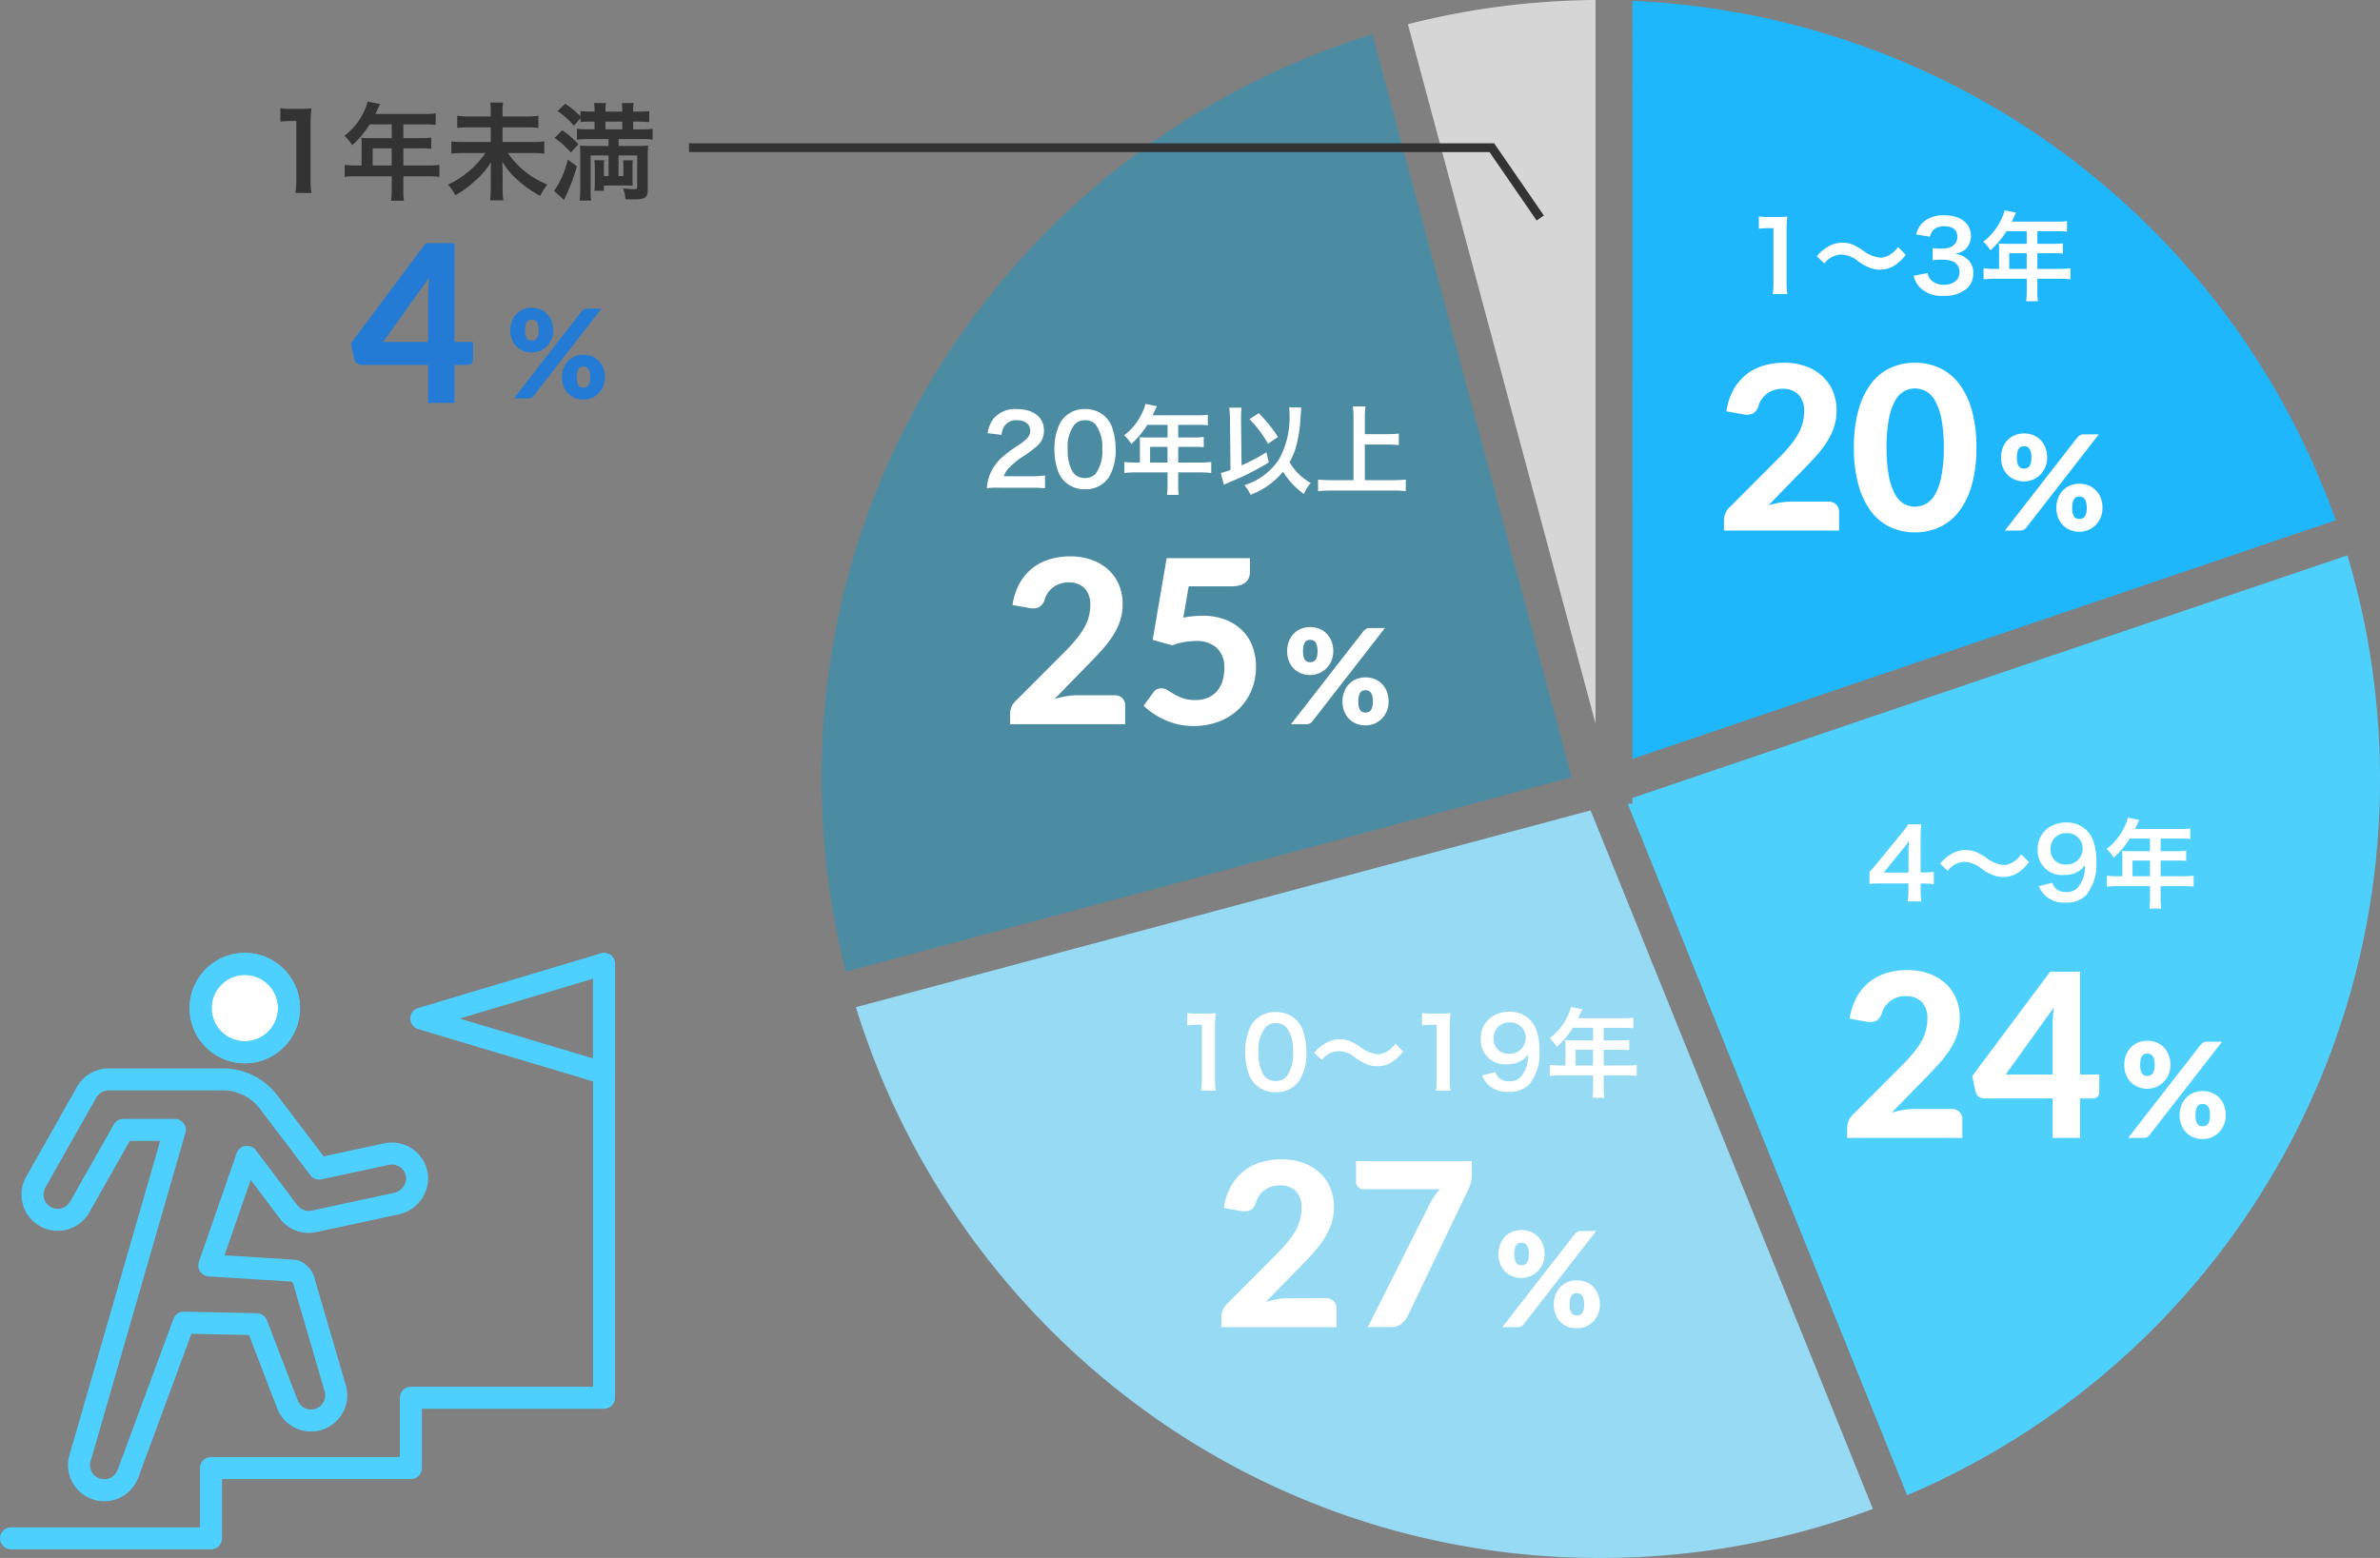
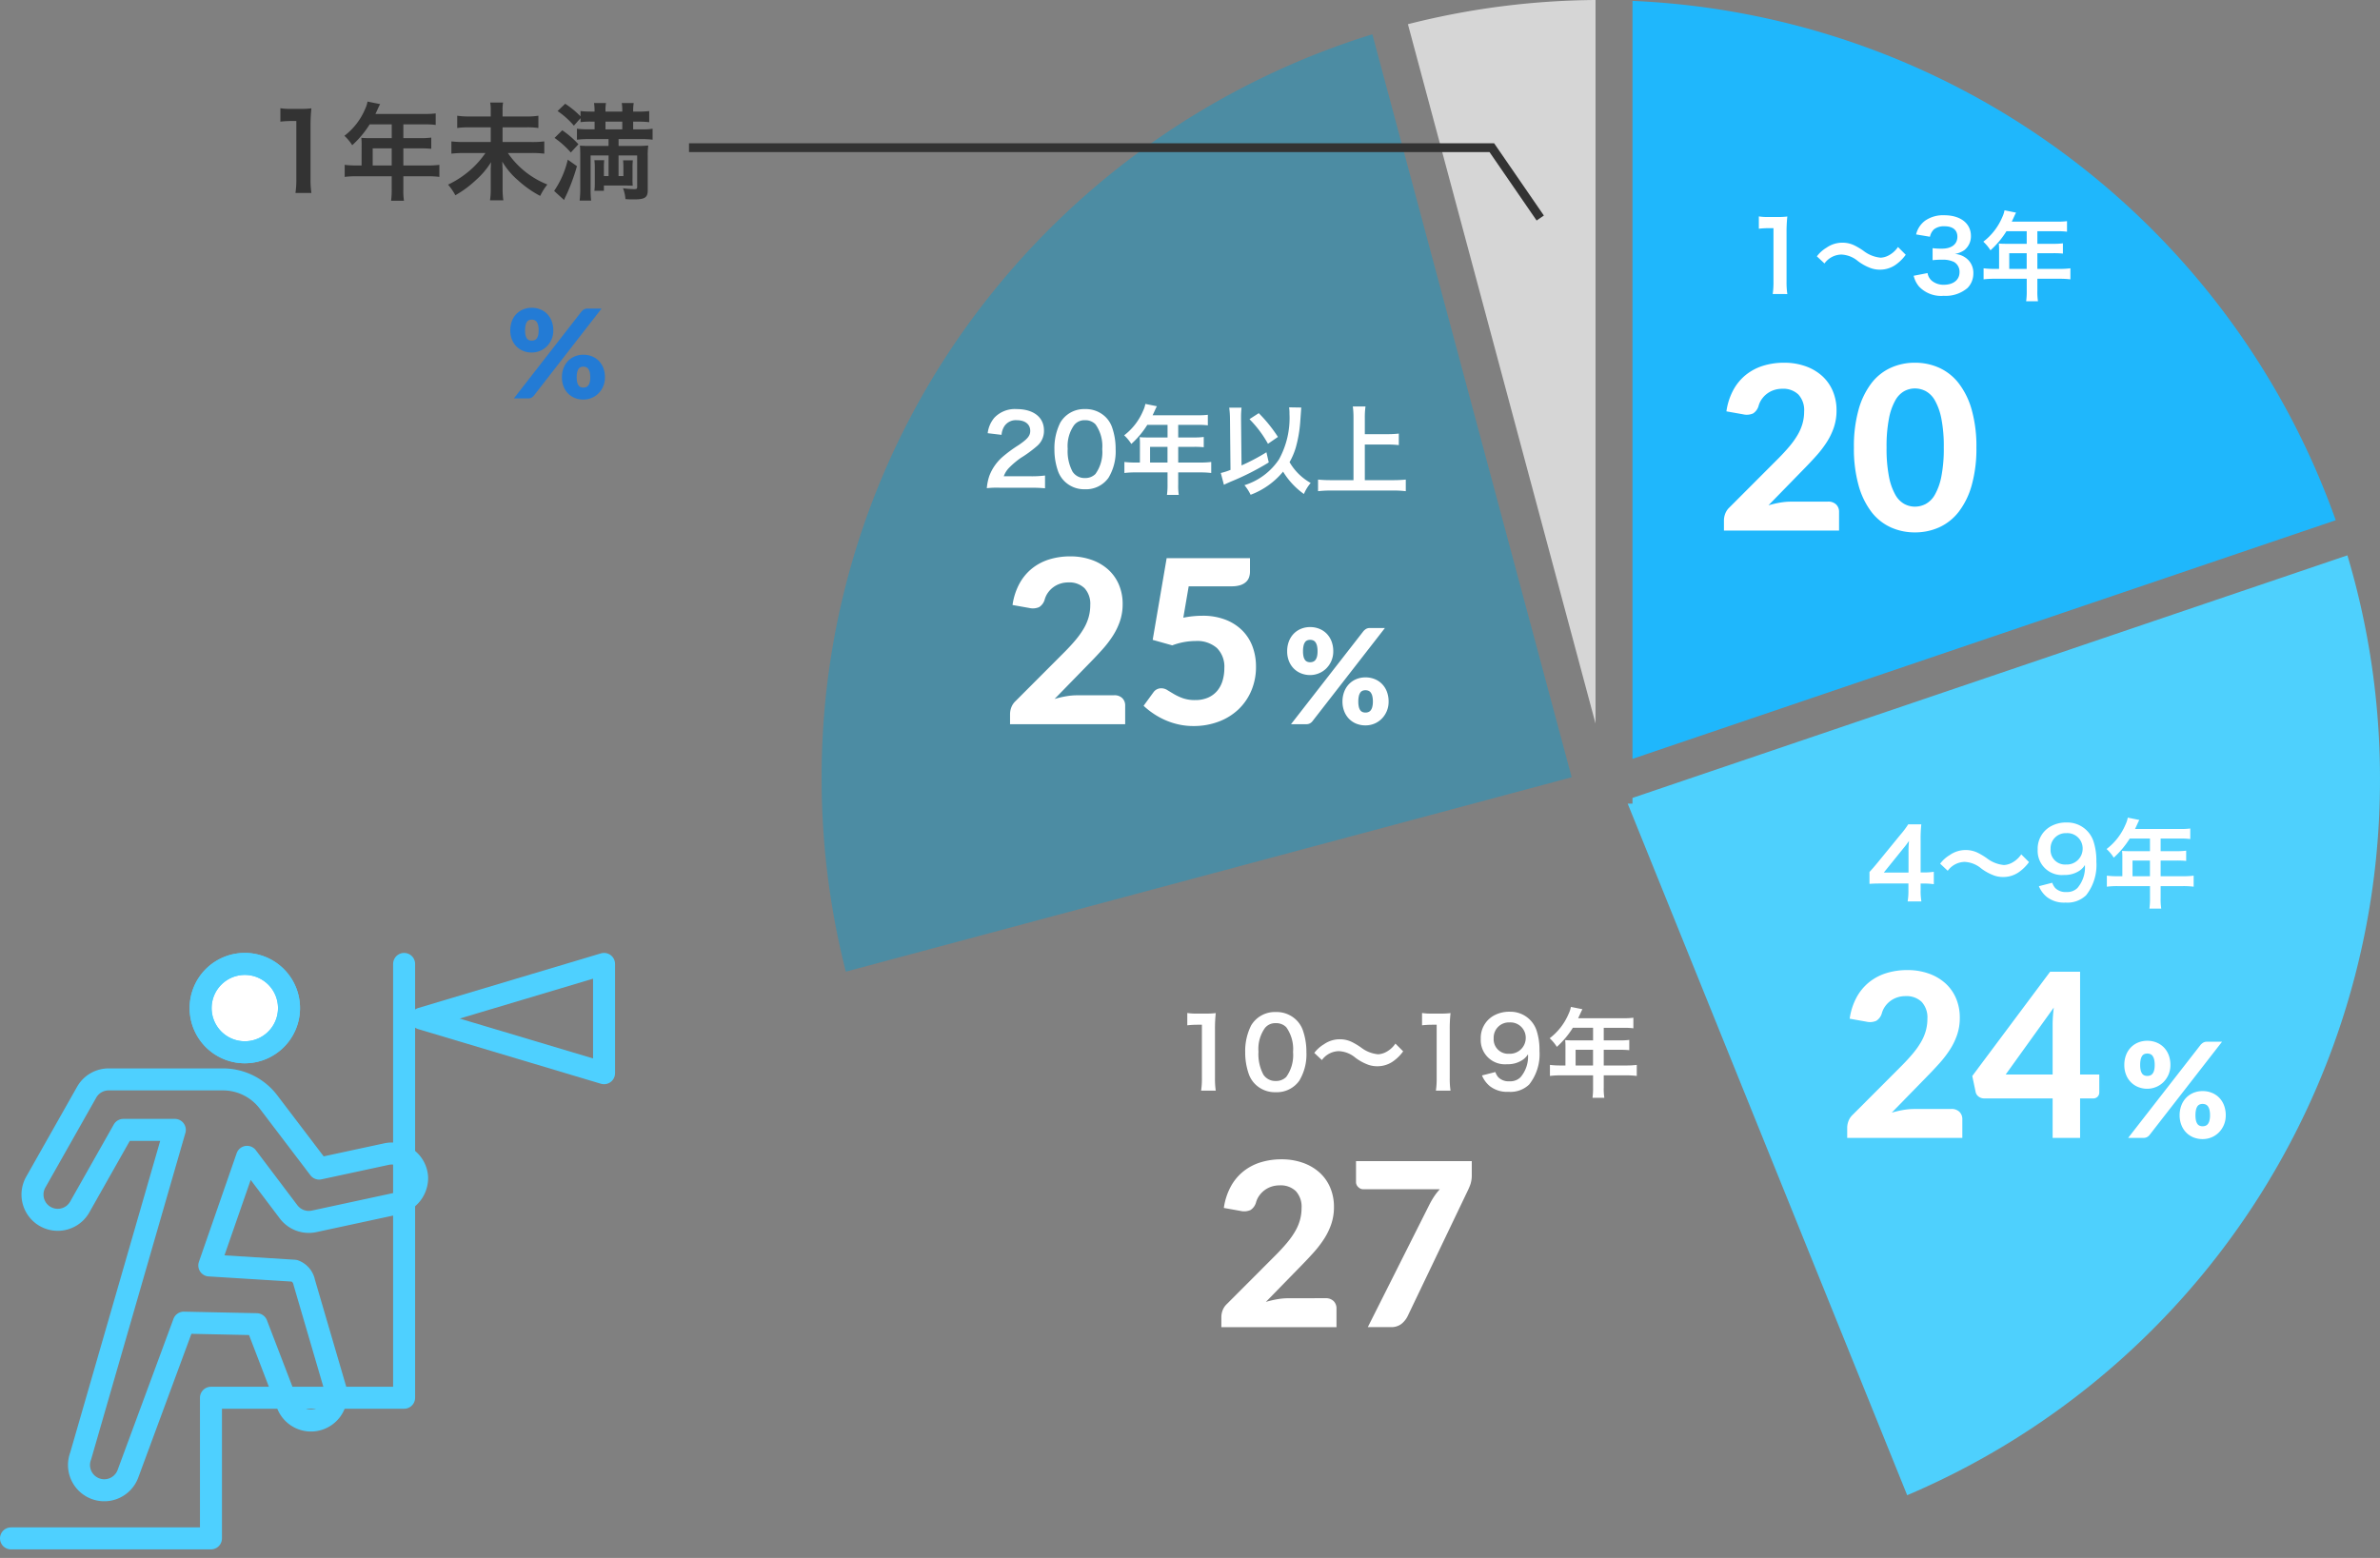
<svg xmlns="http://www.w3.org/2000/svg" width="270.317" height="176.995" viewBox="0 0 270.317 176.995">
  <rect x="0" y="0" width="270.317" height="176.995" fill="#808080" stroke="none" />
  <g id="Group_39121" data-name="Group 39121" transform="translate(-52.432 -1598.448)">
    <g id="Group_39120" data-name="Group 39120">
      <g id="Group_39119" data-name="Group 39119">
        <g id="Group_39118" data-name="Group 39118">
          <g id="Group_39117" data-name="Group 39117">
            <g id="Group_39116" data-name="Group 39116">
              <g id="Group_39115" data-name="Group 39115">
                <g id="Group_39114" data-name="Group 39114">
                  <g id="Group_39113" data-name="Group 39113">
                    <g id="Group_38715" data-name="Group 38715" transform="translate(-564.002 1557.135)">
                      <g id="Group_38714" data-name="Group 38714" transform="translate(617.684 150.823)">
-                         <path id="Path_115840" data-name="Path 115840" d="M617.683,216.088h22.71V208.1H663.1v-7.989h21.938V150.823" transform="translate(-617.683 -150.823)" fill="none" stroke="#4ed0ff" stroke-linecap="round" stroke-linejoin="round" stroke-width="2.5" />
+                         <path id="Path_115840" data-name="Path 115840" d="M617.683,216.088h22.71V208.1v-7.989h21.938V150.823" transform="translate(-617.683 -150.823)" fill="none" stroke="#4ed0ff" stroke-linecap="round" stroke-linejoin="round" stroke-width="2.5" />
                        <g id="Group_38713" data-name="Group 38713" transform="translate(2.428)">
                          <g id="Group_38712" data-name="Group 38712" transform="translate(11.237)">
                            <g id="Group_38709" data-name="Group 38709" transform="translate(7.872)">
                              <g id="Group_38708" data-name="Group 38708">
                                <path id="Path_115841" data-name="Path 115841" d="M649.785,155.842a5.019,5.019,0,1,1-5.019-5.019A5.019,5.019,0,0,1,649.785,155.842Z" transform="translate(-639.747 -150.823)" fill="#fff" stroke="#4ed0ff" stroke-linecap="round" stroke-linejoin="round" stroke-width="2.5" />
                              </g>
                            </g>
                            <g id="Group_38711" data-name="Group 38711">
                              <g id="Group_38710" data-name="Group 38710" transform="translate(7.872)">
                                <path id="Path_115842" data-name="Path 115842" d="M649.785,155.842a5.019,5.019,0,1,1-5.019-5.019A5.019,5.019,0,0,1,649.785,155.842Z" transform="translate(-639.747 -150.823)" fill="none" stroke="#4ed0ff" stroke-linecap="round" stroke-linejoin="round" stroke-width="2.5" />
                              </g>
                              <path id="Path_115843" data-name="Path 115843" d="M631.683,200.656" transform="translate(-631.683 -152.013)" fill="none" stroke="#4ed0ff" stroke-linecap="round" stroke-linejoin="round" stroke-width="2.5" />
                            </g>
                          </g>
                          <path id="Path_115844" data-name="Path 115844" d="M637.369,191.9l-6.352,17.188a2.868,2.868,0,1,1-5.365-2.031L636.348,170h-5.843l-4.968,8.781a2.868,2.868,0,0,1-4.993-2.823l5.791-10.238a2.869,2.869,0,0,1,2.5-1.456h12.983a6.5,6.5,0,0,1,5.171,2.564l5.754,7.569,7.657-1.649a2.875,2.875,0,0,1,3.469,2.664,2.985,2.985,0,0,1-2.424,2.979l-9.279,2a2.876,2.876,0,0,1-2.887-1.068l-4.726-6.261L640.266,185.4l9.663.6a1.754,1.754,0,0,1,1.12,1.323l3.493,11.937a2.869,2.869,0,0,1-5.418,1.886l-3.48-9.071Z" transform="translate(-620.171 -151.144)" fill="none" stroke="#4ed0ff" stroke-linecap="round" stroke-linejoin="round" stroke-width="2.5" />
                        </g>
                        <path id="Path_115845" data-name="Path 115845" d="M652.939,186.531" transform="translate(-618.525 -151.675)" fill="none" stroke="#4ed0ff" stroke-linecap="round" stroke-linejoin="round" stroke-width="2.5" />
                      </g>
                      <path id="Path_115846" data-name="Path 115846" d="M665.424,157.031l20.757-6.208v12.416Z" transform="translate(-1.14 0)" fill="none" stroke="#4ed0ff" stroke-linecap="round" stroke-linejoin="round" stroke-width="2.5" />
                    </g>
                    <g id="Group_39029" data-name="Group 39029" transform="translate(418.709 933.945)">
                      <path id="Path_116009" data-name="Path 116009" d="M-209.488,667.252a88.765,88.765,0,0,1,21.311-2.749V746.71Z" transform="translate(3.119 0)" fill="#d6d6d6" />
                      <path id="Path_116010" data-name="Path 116010" d="M-185.175,664.6A88.818,88.818,0,0,1-105.3,723.6l-79.876,27.113Z" transform="translate(4.313 0.005)" fill="#1fb7fc" />
-                       <path id="Path_116011" data-name="Path 116011" d="M-184.64,837.186a87.642,87.642,0,0,1-53.51-18.018,89.223,89.223,0,0,1-31.1-44.551l83.448-22.358,32.063,79.357A88.078,88.078,0,0,1-184.64,837.186Z" transform="translate(0.182 4.312)" fill="#96daf4" />
                      <path id="Path_116012" data-name="Path 116012" d="M-270.21,774.709a88.727,88.727,0,0,1-2.746-21.892,87.651,87.651,0,0,1,18.011-53.5,89.247,89.247,0,0,1,44.538-31.1l22.637,84.408Z" transform="translate(0 0.182)" fill="#4c8ca3" />
                      <path id="Path_116013" data-name="Path 116013" d="M-185.693,752.852h.543V752.2l81.2-27.561a88.524,88.524,0,0,1,3.7,25.4,88.259,88.259,0,0,1-53.7,81.379Z" transform="translate(4.288 2.955)" fill="#4ed0fd" />
                    </g>
                    <path id="Path_116177" data-name="Path 116177" d="M-13.9.132a9.221,9.221,0,0,1-.088-1.43V-6.864A16.575,16.575,0,0,1-13.9-8.679a8,8,0,0,1-1.122.055h-1.012a6.113,6.113,0,0,1-1.1-.066v1.4a9.783,9.783,0,0,1,1.133-.066h.528V-1.3a9.13,9.13,0,0,1-.088,1.43ZM-9.68-3.344A2.425,2.425,0,0,1-7.766-4.356a3.139,3.139,0,0,1,1.892.748,5.622,5.622,0,0,0,1.507.814A3.129,3.129,0,0,0-3.4-2.64a3.089,3.089,0,0,0,1.9-.627A4.8,4.8,0,0,0-.451-4.334l-.88-.88a2.948,2.948,0,0,1-1.144,1A2.174,2.174,0,0,1-3.289-4a3.73,3.73,0,0,1-1.947-.77,7.9,7.9,0,0,0-1-.605,3.087,3.087,0,0,0-1.419-.33,3.135,3.135,0,0,0-1.8.572,3.783,3.783,0,0,0-1.089.979ZM.451-1.947A2.905,2.905,0,0,0,1.067-.715,3.436,3.436,0,0,0,3.861.33,3.8,3.8,0,0,0,6.567-.561a2.329,2.329,0,0,0,.66-1.606A2.113,2.113,0,0,0,6.7-3.685a2.314,2.314,0,0,0-1.573-.737,2.715,2.715,0,0,0,1.067-.429,2.006,2.006,0,0,0,.759-1.617c0-1.43-1.188-2.354-3.025-2.354a3.572,3.572,0,0,0-2.156.6A2.733,2.733,0,0,0,.726-6.644L2.3-6.38a1.616,1.616,0,0,1,.462-.847,1.834,1.834,0,0,1,1.2-.341c.935,0,1.452.429,1.452,1.188,0,.847-.649,1.353-1.749,1.353A7.541,7.541,0,0,1,2.6-5.082v1.364a9.393,9.393,0,0,1,1.177-.055,2.85,2.85,0,0,1,1.265.264,1.282,1.282,0,0,1,.616,1.155c0,.869-.693,1.43-1.782,1.43a2.077,2.077,0,0,1-1.331-.429,1.429,1.429,0,0,1-.517-.9Zm9.7-.781H9.592a9.219,9.219,0,0,1-1.2-.066V-1.54a9.46,9.46,0,0,1,1.2-.066h3.7V-.253a8.017,8.017,0,0,1-.066,1.2h1.342A6.624,6.624,0,0,1,14.5-.231V-1.606H17.05a9.338,9.338,0,0,1,1.2.066V-2.794a8.985,8.985,0,0,1-1.2.066H14.5V-4.51h1.8a10.352,10.352,0,0,1,1.1.044V-5.632a8.075,8.075,0,0,1-1.133.055H14.5v-1.43h2.244a8.1,8.1,0,0,1,1.122.055v-1.2a7.811,7.811,0,0,1-1.122.055H11.594c.2-.429.308-.66.319-.693.077-.165.1-.2.165-.33l-1.309-.264a3.177,3.177,0,0,1-.264.8A6.828,6.828,0,0,1,8.36-5.819a4.815,4.815,0,0,1,.814.979,10.143,10.143,0,0,0,1.815-2.167h2.3v1.43h-2.4c-.3,0-.539-.011-.77-.033a6.04,6.04,0,0,1,.033.638Zm1.155,0V-4.51h1.98v1.782Z" transform="translate(269.334 1631.724)" fill="#fff" />
                    <path id="Path_116178" data-name="Path 116178" d="M-11.264-3.234a7.242,7.242,0,0,1-1.111.077h-.385V-6.765a15.483,15.483,0,0,1,.077-1.859h-1.485a10.469,10.469,0,0,1-.913,1.21l-2.607,3.19c-.385.462-.506.605-.88,1.012v1.353c.374-.033.726-.044,1.375-.044h3.047v.759A7.016,7.016,0,0,1-14.234.132h1.562a6.835,6.835,0,0,1-.088-1.254V-1.9h.4a8.49,8.49,0,0,1,1.1.077Zm-2.871.088H-16.94l2.112-2.618c.4-.484.528-.66.748-.979a12.448,12.448,0,0,0-.055,1.32Zm4.455-.2A2.425,2.425,0,0,1-7.766-4.356a3.139,3.139,0,0,1,1.892.748,5.622,5.622,0,0,0,1.507.814A3.129,3.129,0,0,0-3.4-2.64a3.089,3.089,0,0,0,1.9-.627A4.8,4.8,0,0,0-.451-4.334l-.88-.88a2.948,2.948,0,0,1-1.144,1A2.174,2.174,0,0,1-3.289-4a3.73,3.73,0,0,1-1.947-.77,7.9,7.9,0,0,0-1-.605,3.087,3.087,0,0,0-1.419-.33,3.135,3.135,0,0,0-1.8.572,3.783,3.783,0,0,0-1.089.979ZM.671-1.595a3.115,3.115,0,0,0,.9,1.221A3.178,3.178,0,0,0,3.7.264,3.047,3.047,0,0,0,6.039-.572,5.546,5.546,0,0,0,7.2-4.389a7.047,7.047,0,0,0-.319-2.277A3.119,3.119,0,0,0,3.861-8.833a3.6,3.6,0,0,0-1.925.484,2.9,2.9,0,0,0-1.4,2.585A2.747,2.747,0,0,0,3.531-2.871a2.99,2.99,0,0,0,1.782-.506A2.148,2.148,0,0,0,5.9-4a3.614,3.614,0,0,1-.858,2.618A1.662,1.662,0,0,1,3.8-.935,1.657,1.657,0,0,1,2.53-1.386a1.826,1.826,0,0,1-.341-.6Zm3.08-2.464A1.643,1.643,0,0,1,2-5.819,1.724,1.724,0,0,1,3.8-7.623,1.737,1.737,0,0,1,5.643-5.852,1.8,1.8,0,0,1,3.751-4.059Zm6.4,1.331H9.592a9.219,9.219,0,0,1-1.2-.066V-1.54a9.46,9.46,0,0,1,1.2-.066h3.7V-.253a8.017,8.017,0,0,1-.066,1.2h1.342A6.624,6.624,0,0,1,14.5-.231V-1.606H17.05a9.338,9.338,0,0,1,1.2.066V-2.794a8.985,8.985,0,0,1-1.2.066H14.5V-4.51h1.8a10.352,10.352,0,0,1,1.1.044V-5.632a8.075,8.075,0,0,1-1.133.055H14.5v-1.43h2.244a8.1,8.1,0,0,1,1.122.055v-1.2a7.811,7.811,0,0,1-1.122.055H11.594c.2-.429.308-.66.319-.693.077-.165.1-.2.165-.33l-1.309-.264a3.177,3.177,0,0,1-.264.8A6.828,6.828,0,0,1,8.36-5.819a4.815,4.815,0,0,1,.814.979,10.143,10.143,0,0,0,1.815-2.167h2.3v1.43h-2.4c-.3,0-.539-.011-.77-.033a6.04,6.04,0,0,1,.033.638Zm1.155,0V-4.51h1.98v1.782Z" transform="translate(283.334 1700.724)" fill="#fff" />
                    <path id="Path_116179" data-name="Path 116179" d="M-21.736.132a9.221,9.221,0,0,1-.088-1.43V-6.864a16.575,16.575,0,0,1,.088-1.815,8,8,0,0,1-1.122.055H-23.87a6.113,6.113,0,0,1-1.1-.066v1.4a9.783,9.783,0,0,1,1.133-.066h.528V-1.3A9.13,9.13,0,0,1-23.4.132Zm6.809.176a3.122,3.122,0,0,0,2.673-1.3,5.777,5.777,0,0,0,.814-3.256A7.4,7.4,0,0,0-11.869-6.8,3.082,3.082,0,0,0-12.6-7.909,3.2,3.2,0,0,0-14.916-8.8a3.128,3.128,0,0,0-2.805,1.529,6.477,6.477,0,0,0-.671,3.047,7.362,7.362,0,0,0,.429,2.53,3.082,3.082,0,0,0,.726,1.111A3.169,3.169,0,0,0-14.927.308Zm.011-1.276a1.612,1.612,0,0,1-1.408-.715A4.948,4.948,0,0,1-16.885-4.3a4.1,4.1,0,0,1,.726-2.673,1.479,1.479,0,0,1,1.232-.561,1.59,1.59,0,0,1,1.2.462,4.266,4.266,0,0,1,.77,2.816,4.239,4.239,0,0,1-.77,2.827A1.6,1.6,0,0,1-14.916-.968ZM-9.68-3.344A2.425,2.425,0,0,1-7.766-4.356a3.139,3.139,0,0,1,1.892.748,5.622,5.622,0,0,0,1.507.814A3.129,3.129,0,0,0-3.4-2.64a3.089,3.089,0,0,0,1.9-.627A4.8,4.8,0,0,0-.451-4.334l-.88-.88a2.948,2.948,0,0,1-1.144,1A2.174,2.174,0,0,1-3.289-4a3.73,3.73,0,0,1-1.947-.77,7.9,7.9,0,0,0-1-.605,3.087,3.087,0,0,0-1.419-.33,3.135,3.135,0,0,0-1.8.572,3.783,3.783,0,0,0-1.089.979ZM4.928.132A9.221,9.221,0,0,1,4.84-1.3V-6.864a16.575,16.575,0,0,1,.088-1.815,8,8,0,0,1-1.122.055H2.794a6.113,6.113,0,0,1-1.1-.066v1.4a9.783,9.783,0,0,1,1.133-.066h.528V-1.3A9.13,9.13,0,0,1,3.267.132ZM8.5-1.595A3.115,3.115,0,0,0,9.4-.374a3.178,3.178,0,0,0,2.123.638,3.047,3.047,0,0,0,2.343-.836,5.546,5.546,0,0,0,1.166-3.817,7.047,7.047,0,0,0-.319-2.277,3.119,3.119,0,0,0-3.025-2.167,3.6,3.6,0,0,0-1.925.484,2.9,2.9,0,0,0-1.4,2.585,2.747,2.747,0,0,0,2.992,2.893,2.99,2.99,0,0,0,1.782-.506A2.148,2.148,0,0,0,13.728-4a3.614,3.614,0,0,1-.858,2.618,1.662,1.662,0,0,1-1.243.451,1.657,1.657,0,0,1-1.265-.451,1.826,1.826,0,0,1-.341-.6Zm3.08-2.464a1.643,1.643,0,0,1-1.749-1.76,1.724,1.724,0,0,1,1.793-1.8,1.737,1.737,0,0,1,1.848,1.771A1.8,1.8,0,0,1,11.583-4.059Zm6.4,1.331h-.561a9.219,9.219,0,0,1-1.2-.066V-1.54a9.46,9.46,0,0,1,1.2-.066h3.7V-.253a8.017,8.017,0,0,1-.066,1.2H22.4A6.624,6.624,0,0,1,22.33-.231V-1.606h2.552a9.338,9.338,0,0,1,1.2.066V-2.794a8.985,8.985,0,0,1-1.2.066H22.33V-4.51h1.8a10.352,10.352,0,0,1,1.1.044V-5.632a8.075,8.075,0,0,1-1.133.055H22.33v-1.43h2.244a8.1,8.1,0,0,1,1.122.055v-1.2a7.811,7.811,0,0,1-1.122.055H19.426c.2-.429.308-.66.319-.693.077-.165.1-.2.165-.33L18.6-9.383a3.177,3.177,0,0,1-.264.8,6.828,6.828,0,0,1-2.145,2.761,4.815,4.815,0,0,1,.814.979,10.143,10.143,0,0,0,1.815-2.167h2.3v1.43h-2.4c-.3,0-.539-.011-.77-.033a6.04,6.04,0,0,1,.033.638Zm1.155,0V-4.51h1.98v1.782Z" transform="translate(212.252 1722.224)" fill="#fff" />
                    <path id="Path_116176" data-name="Path 116176" d="M-18.788.132c.7,0,1.144.022,1.661.066V-1.254a11.558,11.558,0,0,1-1.606.088h-3.08a2.652,2.652,0,0,1,.627-.99,9.623,9.623,0,0,1,1.309-1.1,13.771,13.771,0,0,0,1.848-1.353,2.233,2.233,0,0,0,.781-1.76c0-1.507-1.188-2.431-3.113-2.431a3.2,3.2,0,0,0-2.519.979,3.3,3.3,0,0,0-.759,1.76l1.573.187a2.091,2.091,0,0,1,.341-1.012,1.554,1.554,0,0,1,1.4-.649c.935,0,1.518.462,1.518,1.21,0,.561-.308.924-1.32,1.617a15.148,15.148,0,0,0-1.815,1.331,5.429,5.429,0,0,0-1.507,2.156A5.621,5.621,0,0,0-23.738.187,10.138,10.138,0,0,1-22.319.132ZM-12.6.308A3.122,3.122,0,0,0-9.922-.99a5.777,5.777,0,0,0,.814-3.256A7.4,7.4,0,0,0-9.537-6.8a3.082,3.082,0,0,0-.726-1.111A3.2,3.2,0,0,0-12.584-8.8a3.128,3.128,0,0,0-2.805,1.529,6.477,6.477,0,0,0-.671,3.047,7.362,7.362,0,0,0,.429,2.53A3.082,3.082,0,0,0-14.9-.583,3.169,3.169,0,0,0-12.6.308Zm.011-1.276a1.612,1.612,0,0,1-1.408-.715A4.948,4.948,0,0,1-14.553-4.3a4.1,4.1,0,0,1,.726-2.673A1.479,1.479,0,0,1-12.6-7.535a1.59,1.59,0,0,1,1.2.462,4.266,4.266,0,0,1,.77,2.816A4.239,4.239,0,0,1-11.4-1.43,1.6,1.6,0,0,1-12.584-.968Zm6.237-1.76h-.561a9.219,9.219,0,0,1-1.2-.066V-1.54a9.46,9.46,0,0,1,1.2-.066h3.7V-.253a8.017,8.017,0,0,1-.066,1.2h1.342A6.624,6.624,0,0,1-2-.231V-1.606H.55a9.338,9.338,0,0,1,1.2.066V-2.794a8.985,8.985,0,0,1-1.2.066H-2V-4.51H-.2a10.352,10.352,0,0,1,1.1.044V-5.632a8.075,8.075,0,0,1-1.133.055H-2v-1.43H.242a8.1,8.1,0,0,1,1.122.055v-1.2A7.811,7.811,0,0,1,.242-8.1H-4.906c.2-.429.308-.66.319-.693.077-.165.1-.2.165-.33l-1.309-.264A3.177,3.177,0,0,1-6-8.58,6.828,6.828,0,0,1-8.14-5.819a4.815,4.815,0,0,1,.814.979A10.143,10.143,0,0,0-5.511-7.007h2.3v1.43h-2.4c-.3,0-.539-.011-.77-.033a6.039,6.039,0,0,1,.033.638Zm1.155,0V-4.51h1.98v1.782ZM10.593-9a4.492,4.492,0,0,1,.044.726A9.765,9.765,0,0,1,9.449-3.091,7.32,7.32,0,0,1,5.522-.154a5.043,5.043,0,0,1,.7,1.089A8.762,8.762,0,0,0,9.911-1.694,8.574,8.574,0,0,0,12.276.847a4.839,4.839,0,0,1,.77-1.254,6.35,6.35,0,0,1-2.4-2.365,7.873,7.873,0,0,0,.693-1.606,14.766,14.766,0,0,0,.528-3.069c.1-1.408.1-1.408.11-1.529ZM3.938-1.892a7.191,7.191,0,0,1-1.1.352L3.19-.2c.275-.132.352-.165.77-.352A29.44,29.44,0,0,0,8.283-2.739L8.019-3.894A22.989,22.989,0,0,1,5.192-2.4L5.137-7.645v-.242a9.714,9.714,0,0,1,.055-1.078h-1.4a10.064,10.064,0,0,1,.088,1.309ZM6.094-7.656a12.71,12.71,0,0,1,2.1,2.8l1.133-.781a16.461,16.461,0,0,0-2.178-2.7Zm13.1,2.882H21.78a11.485,11.485,0,0,1,1.276.066V-6.017a11.2,11.2,0,0,1-1.276.066H19.195V-7.832A8.876,8.876,0,0,1,19.272-9.1H17.831a9.416,9.416,0,0,1,.077,1.265V-.726H15.4a14.515,14.515,0,0,1-1.518-.066V.528A13.75,13.75,0,0,1,15.4.451h6.985a12,12,0,0,1,1.463.077V-.792a14.127,14.127,0,0,1-1.485.066H19.195Z" transform="translate(188.252 1653.724)" fill="#fff" />
                    <g id="Group_39030" data-name="Group 39030" transform="translate(-16.385 694.724)">
                      <path id="Path_116184" data-name="Path 116184" d="M12.727-3.289a1.253,1.253,0,0,1,.917.325,1.147,1.147,0,0,1,.332.858V0H.9V-1.17A2.177,2.177,0,0,1,1.04-1.9a1.886,1.886,0,0,1,.481-.722l5.59-5.6Q7.826-8.944,8.372-9.6a9.3,9.3,0,0,0,.91-1.287,5.554,5.554,0,0,0,.546-1.281,5.04,5.04,0,0,0,.182-1.365,2.614,2.614,0,0,0-.65-1.918,2.464,2.464,0,0,0-1.833-.656,2.926,2.926,0,0,0-.955.15,2.786,2.786,0,0,0-.78.41,2.728,2.728,0,0,0-.591.611,2.5,2.5,0,0,0-.364.767,1.5,1.5,0,0,1-.63.865,1.79,1.79,0,0,1-1.125.1l-1.9-.338a7.214,7.214,0,0,1,.78-2.418,5.721,5.721,0,0,1,1.43-1.729,5.912,5.912,0,0,1,1.963-1.034,7.953,7.953,0,0,1,2.379-.344,7.137,7.137,0,0,1,2.437.4,5.568,5.568,0,0,1,1.878,1.1A4.869,4.869,0,0,1,13.26-15.86a5.553,5.553,0,0,1,.429,2.21,5.97,5.97,0,0,1-.3,1.924,7.628,7.628,0,0,1-.812,1.684,12.233,12.233,0,0,1-1.189,1.553q-.676.754-1.43,1.521l-4,4.1a11.459,11.459,0,0,1,1.313-.306,7.31,7.31,0,0,1,1.222-.11ZM29.575-9.438a15.349,15.349,0,0,1-.533,4.29,8.83,8.83,0,0,1-1.469,3.009A5.889,5.889,0,0,1,25.356-.37a6.631,6.631,0,0,1-2.762.579A6.587,6.587,0,0,1,19.838-.37a5.8,5.8,0,0,1-2.2-1.768,8.893,8.893,0,0,1-1.449-3.009,15.528,15.528,0,0,1-.526-4.29,15.457,15.457,0,0,1,.526-4.284,8.9,8.9,0,0,1,1.449-3,5.8,5.8,0,0,1,2.2-1.768,6.587,6.587,0,0,1,2.756-.578,6.631,6.631,0,0,1,2.762.578,5.889,5.889,0,0,1,2.217,1.768,8.834,8.834,0,0,1,1.469,3A15.28,15.28,0,0,1,29.575-9.438Zm-3.705,0a16.132,16.132,0,0,0-.279-3.3,6.786,6.786,0,0,0-.735-2.054,2.677,2.677,0,0,0-1.046-1.053,2.665,2.665,0,0,0-1.216-.3,2.587,2.587,0,0,0-1.2.3,2.669,2.669,0,0,0-1.027,1.053,6.807,6.807,0,0,0-.722,2.054,16.506,16.506,0,0,0-.273,3.3,16.587,16.587,0,0,0,.273,3.315,6.807,6.807,0,0,0,.722,2.054,2.669,2.669,0,0,0,1.027,1.053,2.587,2.587,0,0,0,1.2.3,2.665,2.665,0,0,0,1.216-.3,2.677,2.677,0,0,0,1.046-1.053,6.786,6.786,0,0,0,.735-2.054A16.212,16.212,0,0,0,25.87-9.438Z" transform="translate(263.719 964)" fill="#fff" />
-                       <path id="Path_116185" data-name="Path 116185" d="M5.61-8.28a2.693,2.693,0,0,1-.218,1.095,2.726,2.726,0,0,1-.577.851,2.55,2.55,0,0,1-.836.551,2.6,2.6,0,0,1-.994.2,2.736,2.736,0,0,1-1.046-.2,2.428,2.428,0,0,1-.825-.551A2.522,2.522,0,0,1,.57-7.185,2.963,2.963,0,0,1,.375-8.28,3.118,3.118,0,0,1,.57-9.409a2.54,2.54,0,0,1,.544-.866,2.447,2.447,0,0,1,.825-.559,2.69,2.69,0,0,1,1.046-.2,2.746,2.746,0,0,1,1.054.2,2.429,2.429,0,0,1,.832.559,2.54,2.54,0,0,1,.544.866A3.118,3.118,0,0,1,5.61-8.28Zm-1.785,0a2.634,2.634,0,0,0-.064-.634,1.128,1.128,0,0,0-.176-.4.609.609,0,0,0-.266-.21.91.91,0,0,0-.334-.06.881.881,0,0,0-.33.06.568.568,0,0,0-.255.21,1.176,1.176,0,0,0-.165.4,2.792,2.792,0,0,0-.06.634,2.524,2.524,0,0,0,.06.6A1.088,1.088,0,0,0,2.4-7.3a.584.584,0,0,0,.255.2.881.881,0,0,0,.33.06.91.91,0,0,0,.334-.06.628.628,0,0,0,.266-.2,1.046,1.046,0,0,0,.176-.383A2.382,2.382,0,0,0,3.825-8.28Zm5.22-2.3a1.379,1.379,0,0,1,.278-.236.826.826,0,0,1,.457-.109h1.695L3.24-.33a.927.927,0,0,1-.281.236A.83.83,0,0,1,2.55,0H.81Zm2.85,8.018a2.719,2.719,0,0,1-.217,1.1,2.714,2.714,0,0,1-.578.855,2.55,2.55,0,0,1-.836.551A2.6,2.6,0,0,1,9.27.135,2.736,2.736,0,0,1,8.224-.06,2.428,2.428,0,0,1,7.4-.611a2.514,2.514,0,0,1-.544-.855,2.993,2.993,0,0,1-.2-1.1,3.118,3.118,0,0,1,.2-1.129A2.54,2.54,0,0,1,7.4-4.56a2.447,2.447,0,0,1,.825-.559,2.69,2.69,0,0,1,1.046-.2,2.746,2.746,0,0,1,1.054.2,2.429,2.429,0,0,1,.832.559,2.54,2.54,0,0,1,.544.866A3.118,3.118,0,0,1,11.895-2.565Zm-1.785,0a2.6,2.6,0,0,0-.064-.626,1.128,1.128,0,0,0-.176-.4A.609.609,0,0,0,9.6-3.8a.91.91,0,0,0-.334-.06.881.881,0,0,0-.33.06.568.568,0,0,0-.255.21,1.176,1.176,0,0,0-.165.4,2.752,2.752,0,0,0-.06.626,2.524,2.524,0,0,0,.06.6,1.088,1.088,0,0,0,.165.382.584.584,0,0,0,.255.2.881.881,0,0,0,.33.06A.91.91,0,0,0,9.6-1.38a.628.628,0,0,0,.266-.2,1.046,1.046,0,0,0,.176-.382A2.382,2.382,0,0,0,10.11-2.565Z" transform="translate(295.719 964)" fill="#fff" />
                    </g>
                    <g id="Group_39031" data-name="Group 39031" transform="translate(-2.385 763.724)">
                      <path id="Path_116182" data-name="Path 116182" d="M12.727-3.289a1.253,1.253,0,0,1,.917.325,1.147,1.147,0,0,1,.332.858V0H.9V-1.17A2.177,2.177,0,0,1,1.04-1.9a1.886,1.886,0,0,1,.481-.722l5.59-5.6Q7.826-8.944,8.372-9.6a9.3,9.3,0,0,0,.91-1.287,5.554,5.554,0,0,0,.546-1.281,5.04,5.04,0,0,0,.182-1.365,2.614,2.614,0,0,0-.65-1.918,2.464,2.464,0,0,0-1.833-.656,2.926,2.926,0,0,0-.955.15,2.786,2.786,0,0,0-.78.41,2.728,2.728,0,0,0-.591.611,2.5,2.5,0,0,0-.364.767,1.5,1.5,0,0,1-.63.865,1.79,1.79,0,0,1-1.125.1l-1.9-.338a7.214,7.214,0,0,1,.78-2.418,5.721,5.721,0,0,1,1.43-1.729,5.912,5.912,0,0,1,1.963-1.034,7.953,7.953,0,0,1,2.379-.344,7.137,7.137,0,0,1,2.437.4,5.568,5.568,0,0,1,1.878,1.1A4.869,4.869,0,0,1,13.26-15.86a5.553,5.553,0,0,1,.429,2.21,5.97,5.97,0,0,1-.3,1.924,7.628,7.628,0,0,1-.812,1.684,12.233,12.233,0,0,1-1.189,1.553q-.676.754-1.43,1.521l-4,4.1a11.459,11.459,0,0,1,1.313-.306,7.31,7.31,0,0,1,1.222-.11ZM24.232-7.2v-5.616q0-.442.032-.943t.1-1.047L18.9-7.2Zm5.3,0v2.028a.688.688,0,0,1-.188.487.686.686,0,0,1-.527.2H27.352V0h-3.12V-4.485H16.445a1.011,1.011,0,0,1-.617-.208.862.862,0,0,1-.345-.546l-.377-1.794,8.84-11.843h3.406V-7.2Z" transform="translate(263.719 964)" fill="#fff" />
                      <path id="Path_116183" data-name="Path 116183" d="M5.61-8.28a2.693,2.693,0,0,1-.218,1.095,2.726,2.726,0,0,1-.577.851,2.55,2.55,0,0,1-.836.551,2.6,2.6,0,0,1-.994.2,2.736,2.736,0,0,1-1.046-.2,2.428,2.428,0,0,1-.825-.551A2.522,2.522,0,0,1,.57-7.185,2.963,2.963,0,0,1,.375-8.28,3.118,3.118,0,0,1,.57-9.409a2.54,2.54,0,0,1,.544-.866,2.447,2.447,0,0,1,.825-.559,2.69,2.69,0,0,1,1.046-.2,2.746,2.746,0,0,1,1.054.2,2.429,2.429,0,0,1,.832.559,2.54,2.54,0,0,1,.544.866A3.118,3.118,0,0,1,5.61-8.28Zm-1.785,0a2.634,2.634,0,0,0-.064-.634,1.128,1.128,0,0,0-.176-.4.609.609,0,0,0-.266-.21.91.91,0,0,0-.334-.06.881.881,0,0,0-.33.06.568.568,0,0,0-.255.21,1.176,1.176,0,0,0-.165.4,2.792,2.792,0,0,0-.06.634,2.524,2.524,0,0,0,.06.6A1.088,1.088,0,0,0,2.4-7.3a.584.584,0,0,0,.255.2.881.881,0,0,0,.33.06.91.91,0,0,0,.334-.06.628.628,0,0,0,.266-.2,1.046,1.046,0,0,0,.176-.383A2.382,2.382,0,0,0,3.825-8.28Zm5.22-2.3a1.379,1.379,0,0,1,.278-.236.826.826,0,0,1,.457-.109h1.695L3.24-.33a.927.927,0,0,1-.281.236A.83.83,0,0,1,2.55,0H.81Zm2.85,8.018a2.719,2.719,0,0,1-.217,1.1,2.714,2.714,0,0,1-.578.855,2.55,2.55,0,0,1-.836.551A2.6,2.6,0,0,1,9.27.135,2.736,2.736,0,0,1,8.224-.06,2.428,2.428,0,0,1,7.4-.611a2.514,2.514,0,0,1-.544-.855,2.993,2.993,0,0,1-.2-1.1,3.118,3.118,0,0,1,.2-1.129A2.54,2.54,0,0,1,7.4-4.56a2.447,2.447,0,0,1,.825-.559,2.69,2.69,0,0,1,1.046-.2,2.746,2.746,0,0,1,1.054.2,2.429,2.429,0,0,1,.832.559,2.54,2.54,0,0,1,.544.866A3.118,3.118,0,0,1,11.895-2.565Zm-1.785,0a2.6,2.6,0,0,0-.064-.626,1.128,1.128,0,0,0-.176-.4A.609.609,0,0,0,9.6-3.8a.91.91,0,0,0-.334-.06.881.881,0,0,0-.33.06.568.568,0,0,0-.255.21,1.176,1.176,0,0,0-.165.4,2.752,2.752,0,0,0-.06.626,2.524,2.524,0,0,0,.06.6,1.088,1.088,0,0,0,.165.382.584.584,0,0,0,.255.2.881.881,0,0,0,.33.06A.91.91,0,0,0,9.6-1.38a.628.628,0,0,0,.266-.2,1.046,1.046,0,0,0,.176-.382A2.382,2.382,0,0,0,10.11-2.565Z" transform="translate(295.719 964)" fill="#fff" />
                    </g>
                    <g id="Group_39032" data-name="Group 39032" transform="translate(-73.467 785.224)">
                      <path id="Path_116180" data-name="Path 116180" d="M12.727-3.289a1.253,1.253,0,0,1,.917.325,1.147,1.147,0,0,1,.332.858V0H.9V-1.17A2.177,2.177,0,0,1,1.04-1.9a1.886,1.886,0,0,1,.481-.722l5.59-5.6Q7.826-8.944,8.372-9.6a9.3,9.3,0,0,0,.91-1.287,5.554,5.554,0,0,0,.546-1.281,5.04,5.04,0,0,0,.182-1.365,2.614,2.614,0,0,0-.65-1.918,2.464,2.464,0,0,0-1.833-.656,2.926,2.926,0,0,0-.955.15,2.786,2.786,0,0,0-.78.41,2.728,2.728,0,0,0-.591.611,2.5,2.5,0,0,0-.364.767,1.5,1.5,0,0,1-.63.865,1.79,1.79,0,0,1-1.125.1l-1.9-.338a7.214,7.214,0,0,1,.78-2.418,5.721,5.721,0,0,1,1.43-1.729,5.912,5.912,0,0,1,1.963-1.034,7.953,7.953,0,0,1,2.379-.344,7.137,7.137,0,0,1,2.437.4,5.568,5.568,0,0,1,1.878,1.1A4.869,4.869,0,0,1,13.26-15.86a5.553,5.553,0,0,1,.429,2.21,5.97,5.97,0,0,1-.3,1.924,7.628,7.628,0,0,1-.812,1.684,12.233,12.233,0,0,1-1.189,1.553q-.676.754-1.43,1.521l-4,4.1a11.459,11.459,0,0,1,1.313-.306,7.31,7.31,0,0,1,1.222-.11ZM29.341-18.863v1.534a3.3,3.3,0,0,1-.149,1.092,6.535,6.535,0,0,1-.293.7L22.035-1.2a2.637,2.637,0,0,1-.7.845,1.871,1.871,0,0,1-1.2.351h-2.6L24.57-14a9.437,9.437,0,0,1,.533-.9,6.408,6.408,0,0,1,.611-.767h-8.7a.793.793,0,0,1-.566-.247.762.762,0,0,1-.253-.559v-2.392Z" transform="translate(263.719 964)" fill="#fff" />
-                       <path id="Path_116181" data-name="Path 116181" d="M5.61-8.28a2.693,2.693,0,0,1-.218,1.095,2.726,2.726,0,0,1-.577.851,2.55,2.55,0,0,1-.836.551,2.6,2.6,0,0,1-.994.2,2.736,2.736,0,0,1-1.046-.2,2.428,2.428,0,0,1-.825-.551A2.522,2.522,0,0,1,.57-7.185,2.963,2.963,0,0,1,.375-8.28,3.118,3.118,0,0,1,.57-9.409a2.54,2.54,0,0,1,.544-.866,2.447,2.447,0,0,1,.825-.559,2.69,2.69,0,0,1,1.046-.2,2.746,2.746,0,0,1,1.054.2,2.429,2.429,0,0,1,.832.559,2.54,2.54,0,0,1,.544.866A3.118,3.118,0,0,1,5.61-8.28Zm-1.785,0a2.634,2.634,0,0,0-.064-.634,1.128,1.128,0,0,0-.176-.4.609.609,0,0,0-.266-.21.91.91,0,0,0-.334-.06.881.881,0,0,0-.33.06.568.568,0,0,0-.255.21,1.176,1.176,0,0,0-.165.4,2.792,2.792,0,0,0-.06.634,2.524,2.524,0,0,0,.06.6A1.088,1.088,0,0,0,2.4-7.3a.584.584,0,0,0,.255.2.881.881,0,0,0,.33.06.91.91,0,0,0,.334-.06.628.628,0,0,0,.266-.2,1.046,1.046,0,0,0,.176-.383A2.382,2.382,0,0,0,3.825-8.28Zm5.22-2.3a1.379,1.379,0,0,1,.278-.236.826.826,0,0,1,.457-.109h1.695L3.24-.33a.927.927,0,0,1-.281.236A.83.83,0,0,1,2.55,0H.81Zm2.85,8.018a2.719,2.719,0,0,1-.217,1.1,2.714,2.714,0,0,1-.578.855,2.55,2.55,0,0,1-.836.551A2.6,2.6,0,0,1,9.27.135,2.736,2.736,0,0,1,8.224-.06,2.428,2.428,0,0,1,7.4-.611a2.514,2.514,0,0,1-.544-.855,2.993,2.993,0,0,1-.2-1.1,3.118,3.118,0,0,1,.2-1.129A2.54,2.54,0,0,1,7.4-4.56a2.447,2.447,0,0,1,.825-.559,2.69,2.69,0,0,1,1.046-.2,2.746,2.746,0,0,1,1.054.2,2.429,2.429,0,0,1,.832.559,2.54,2.54,0,0,1,.544.866A3.118,3.118,0,0,1,11.895-2.565Zm-1.785,0a2.6,2.6,0,0,0-.064-.626,1.128,1.128,0,0,0-.176-.4A.609.609,0,0,0,9.6-3.8a.91.91,0,0,0-.334-.06.881.881,0,0,0-.33.06.568.568,0,0,0-.255.21,1.176,1.176,0,0,0-.165.4,2.752,2.752,0,0,0-.06.626,2.524,2.524,0,0,0,.06.6,1.088,1.088,0,0,0,.165.382.584.584,0,0,0,.255.2.881.881,0,0,0,.33.06A.91.91,0,0,0,9.6-1.38a.628.628,0,0,0,.266-.2,1.046,1.046,0,0,0,.176-.382A2.382,2.382,0,0,0,10.11-2.565Z" transform="translate(295.719 964)" fill="#fff" />
                    </g>
                    <g id="Group_39033" data-name="Group 39033" transform="translate(-97.467 716.724)">
                      <path id="Path_116186" data-name="Path 116186" d="M12.727-3.289a1.253,1.253,0,0,1,.917.325,1.147,1.147,0,0,1,.332.858V0H.9V-1.17A2.177,2.177,0,0,1,1.04-1.9a1.886,1.886,0,0,1,.481-.722l5.59-5.6Q7.826-8.944,8.372-9.6a9.3,9.3,0,0,0,.91-1.287,5.554,5.554,0,0,0,.546-1.281,5.04,5.04,0,0,0,.182-1.365,2.614,2.614,0,0,0-.65-1.918,2.464,2.464,0,0,0-1.833-.656,2.926,2.926,0,0,0-.955.15,2.786,2.786,0,0,0-.78.41,2.728,2.728,0,0,0-.591.611,2.5,2.5,0,0,0-.364.767,1.5,1.5,0,0,1-.63.865,1.79,1.79,0,0,1-1.125.1l-1.9-.338a7.214,7.214,0,0,1,.78-2.418,5.721,5.721,0,0,1,1.43-1.729,5.912,5.912,0,0,1,1.963-1.034,7.953,7.953,0,0,1,2.379-.344,7.137,7.137,0,0,1,2.437.4,5.568,5.568,0,0,1,1.878,1.1A4.869,4.869,0,0,1,13.26-15.86a5.553,5.553,0,0,1,.429,2.21,5.97,5.97,0,0,1-.3,1.924,7.628,7.628,0,0,1-.812,1.684,12.233,12.233,0,0,1-1.189,1.553q-.676.754-1.43,1.521l-4,4.1a11.459,11.459,0,0,1,1.313-.306,7.31,7.31,0,0,1,1.222-.11ZM20.579-12.1a11.242,11.242,0,0,1,1.125-.169q.54-.052,1.046-.052a7.105,7.105,0,0,1,2.619.449,5.48,5.48,0,0,1,1.911,1.228,5.072,5.072,0,0,1,1.164,1.833,6.461,6.461,0,0,1,.39,2.262A6.9,6.9,0,0,1,28.3-3.8a6.332,6.332,0,0,1-1.475,2.132A6.663,6.663,0,0,1,24.576-.286a8.006,8.006,0,0,1-2.854.494A7.629,7.629,0,0,1,20.007.02a8.2,8.2,0,0,1-1.528-.507,8.614,8.614,0,0,1-1.319-.734,8.752,8.752,0,0,1-1.092-.871l1.1-1.508a1.079,1.079,0,0,1,.91-.481,1.3,1.3,0,0,1,.689.208q.338.208.767.462a6,6,0,0,0,1,.461,4.09,4.09,0,0,0,1.391.208,3.568,3.568,0,0,0,1.469-.28,2.845,2.845,0,0,0,1.034-.767,3.215,3.215,0,0,0,.611-1.157,4.961,4.961,0,0,0,.2-1.437,2.986,2.986,0,0,0-.839-2.268,3.4,3.4,0,0,0-2.437-.8,7.517,7.517,0,0,0-2.639.494l-2.223-.624,1.586-9.282h9.464v1.508a2,2,0,0,1-.111.682,1.305,1.305,0,0,1-.364.533,1.727,1.727,0,0,1-.65.351,3.29,3.29,0,0,1-.969.123H21.19Z" transform="translate(263.719 964)" fill="#fff" />
                      <path id="Path_116187" data-name="Path 116187" d="M5.61-8.28a2.693,2.693,0,0,1-.218,1.095,2.726,2.726,0,0,1-.577.851,2.55,2.55,0,0,1-.836.551,2.6,2.6,0,0,1-.994.2,2.736,2.736,0,0,1-1.046-.2,2.428,2.428,0,0,1-.825-.551A2.522,2.522,0,0,1,.57-7.185,2.963,2.963,0,0,1,.375-8.28,3.118,3.118,0,0,1,.57-9.409a2.54,2.54,0,0,1,.544-.866,2.447,2.447,0,0,1,.825-.559,2.69,2.69,0,0,1,1.046-.2,2.746,2.746,0,0,1,1.054.2,2.429,2.429,0,0,1,.832.559,2.54,2.54,0,0,1,.544.866A3.118,3.118,0,0,1,5.61-8.28Zm-1.785,0a2.634,2.634,0,0,0-.064-.634,1.128,1.128,0,0,0-.176-.4.609.609,0,0,0-.266-.21.91.91,0,0,0-.334-.06.881.881,0,0,0-.33.06.568.568,0,0,0-.255.21,1.176,1.176,0,0,0-.165.4,2.792,2.792,0,0,0-.06.634,2.524,2.524,0,0,0,.06.6A1.088,1.088,0,0,0,2.4-7.3a.584.584,0,0,0,.255.2.881.881,0,0,0,.33.06.91.91,0,0,0,.334-.06.628.628,0,0,0,.266-.2,1.046,1.046,0,0,0,.176-.383A2.382,2.382,0,0,0,3.825-8.28Zm5.22-2.3a1.379,1.379,0,0,1,.278-.236.826.826,0,0,1,.457-.109h1.695L3.24-.33a.927.927,0,0,1-.281.236A.83.83,0,0,1,2.55,0H.81Zm2.85,8.018a2.719,2.719,0,0,1-.217,1.1,2.714,2.714,0,0,1-.578.855,2.55,2.55,0,0,1-.836.551A2.6,2.6,0,0,1,9.27.135,2.736,2.736,0,0,1,8.224-.06,2.428,2.428,0,0,1,7.4-.611a2.514,2.514,0,0,1-.544-.855,2.993,2.993,0,0,1-.2-1.1,3.118,3.118,0,0,1,.2-1.129A2.54,2.54,0,0,1,7.4-4.56a2.447,2.447,0,0,1,.825-.559,2.69,2.69,0,0,1,1.046-.2,2.746,2.746,0,0,1,1.054.2,2.429,2.429,0,0,1,.832.559,2.54,2.54,0,0,1,.544.866A3.118,3.118,0,0,1,11.895-2.565Zm-1.785,0a2.6,2.6,0,0,0-.064-.626,1.128,1.128,0,0,0-.176-.4A.609.609,0,0,0,9.6-3.8a.91.91,0,0,0-.334-.06.881.881,0,0,0-.33.06.568.568,0,0,0-.255.21,1.176,1.176,0,0,0-.165.4,2.752,2.752,0,0,0-.06.626,2.524,2.524,0,0,0,.06.6,1.088,1.088,0,0,0,.165.382.584.584,0,0,0,.255.2.881.881,0,0,0,.33.06A.91.91,0,0,0,9.6-1.38a.628.628,0,0,0,.266-.2,1.046,1.046,0,0,0,.176-.382A2.382,2.382,0,0,0,10.11-2.565Z" transform="translate(295.719 964)" fill="#fff" />
                    </g>
                    <path id="Path_116175" data-name="Path 116175" d="M-16.9.144a10.059,10.059,0,0,1-.1-1.56V-7.488a18.082,18.082,0,0,1,.1-1.98,8.727,8.727,0,0,1-1.224.06h-1.1a6.669,6.669,0,0,1-1.2-.072v1.524a10.672,10.672,0,0,1,1.236-.072h.576v6.612a9.96,9.96,0,0,1-.1,1.56Zm5.7-3.12h-.612a10.057,10.057,0,0,1-1.308-.072V-1.68a10.32,10.32,0,0,1,1.308-.072h4.032V-.276a8.746,8.746,0,0,1-.072,1.308h1.464A7.226,7.226,0,0,1-6.456-.252v-1.5h2.784a10.187,10.187,0,0,1,1.308.072V-3.048a9.8,9.8,0,0,1-1.308.072H-6.456V-4.92h1.968a11.293,11.293,0,0,1,1.2.048V-6.144a8.809,8.809,0,0,1-1.236.06H-6.456v-1.56h2.448a8.832,8.832,0,0,1,1.224.06V-8.892a8.521,8.521,0,0,1-1.224.06H-9.624c.216-.468.336-.72.348-.756.084-.18.108-.216.18-.36l-1.428-.288a3.466,3.466,0,0,1-.288.876,7.449,7.449,0,0,1-2.34,3.012,5.253,5.253,0,0,1,.888,1.068,11.065,11.065,0,0,0,1.98-2.364h2.508v1.56h-2.616c-.324,0-.588-.012-.84-.036a6.589,6.589,0,0,1,.036.7Zm1.26,0V-4.92h2.16v1.944ZM4.812-8.544v-.72a4.2,4.2,0,0,1,.06-.864H3.408a4.509,4.509,0,0,1,.06.852v.732H1.1a8.961,8.961,0,0,1-1.44-.084v1.392a9.678,9.678,0,0,1,1.452-.072H3.468V-5.64H.432A11.862,11.862,0,0,1-1-5.712V-4.32a12.66,12.66,0,0,1,1.44-.072H2.868A10.505,10.505,0,0,1,1.392-2.676,10.954,10.954,0,0,1-1.38-.8,6.2,6.2,0,0,1-.552.408,12.1,12.1,0,0,0,1.824-1.356a8.933,8.933,0,0,0,1.68-2c-.036.564-.036.732-.036,1.128V-.3A7.83,7.83,0,0,1,3.384.984H4.9a8.711,8.711,0,0,1-.084-1.3v-1.98c0-.24-.012-.432-.036-1.116A8.5,8.5,0,0,0,6.6-1.26,11.977,11.977,0,0,0,9.084.48,6.829,6.829,0,0,1,9.9-.816,9.815,9.815,0,0,1,5.412-4.392H8.1a12.017,12.017,0,0,1,1.452.072V-5.712A10.967,10.967,0,0,1,8.1-5.64H4.812V-7.308H7.44a8.956,8.956,0,0,1,1.44.072V-8.628a8.278,8.278,0,0,1-1.452.084ZM16.848-5.976v.78H14.5a8.807,8.807,0,0,1-.9-.036c.024.324.036.588.036,1.02v3.84a11.014,11.014,0,0,1-.072,1.38h1.308a10.05,10.05,0,0,1-.06-1.32v-3.8h2.04v2.34H16.32v-.876a8.387,8.387,0,0,1,.036-.924H15.24a6.6,6.6,0,0,1,.048.924v1.584A7.139,7.139,0,0,1,15.24-.1h1.08V-.7h2.46c.42.012.7.012.816.024a9.062,9.062,0,0,1-.024-.912V-2.64a7.948,7.948,0,0,1,.036-.924H18.5a8.85,8.85,0,0,1,.036.924v.864h-.552v-2.34H20.1V-.564c0,.24-.048.276-.372.276a10.834,10.834,0,0,1-1.236-.1A4.245,4.245,0,0,1,18.768.84c.228.024.288.024.54.036h.456C20.976.876,21.3.66,21.3-.156V-4.008a8.011,8.011,0,0,1,.06-1.236,12.2,12.2,0,0,1-1.32.048H17.988v-.78H20.52a9.117,9.117,0,0,1,1.332.072V-7.152a6.959,6.959,0,0,1-1.332.072h-.876v-.876h.648a10.435,10.435,0,0,1,1.176.06v-1.26a10.583,10.583,0,0,1-1.2.06h-.624V-9.18a5.714,5.714,0,0,1,.06-.888H18.348a4.606,4.606,0,0,1,.06.888V-9.1H16.5V-9.18a4.385,4.385,0,0,1,.06-.888H15.2a5.83,5.83,0,0,1,.06.888V-9.1h-.408a10.2,10.2,0,0,1-1.188-.06v.6a10.148,10.148,0,0,0-1.74-1.428l-.864.828A9.279,9.279,0,0,1,12.912-7.5l.756-.852V-7.9a8.227,8.227,0,0,1,1.164-.06h.432v.876h-.732a8.31,8.31,0,0,1-1.272-.072V-5.9a9.2,9.2,0,0,1,1.308-.072ZM16.5-7.08v-.876h1.908v.876Zm-5.784.972a10.494,10.494,0,0,1,1.848,1.656l.864-.936a10.282,10.282,0,0,0-1.836-1.584Zm1.5,2.472A10.4,10.4,0,0,1,10.668-.084L11.8.948a3.031,3.031,0,0,1,.192-.432A22.224,22.224,0,0,0,13.26-2.9Z" transform="translate(104.701 1620.224)" fill="#333" />
-                     <path id="Path_116173" data-name="Path 116173" d="M8.8-6.925v-5.4q0-.425.031-.906t.094-1.006L3.675-6.925Zm5.1,0v1.95a.661.661,0,0,1-.181.469.659.659,0,0,1-.506.194H11.8V0h-3V-4.312H1.313a.972.972,0,0,1-.594-.2.829.829,0,0,1-.331-.525L.025-6.763l8.5-11.387H11.8V-6.925Z" transform="translate(92.259 1644.224)" fill="#237bd5" />
                    <path id="Path_116174" data-name="Path 116174" d="M5.236-7.728a2.513,2.513,0,0,1-.2,1.022,2.544,2.544,0,0,1-.539.794,2.38,2.38,0,0,1-.78.514,2.425,2.425,0,0,1-.928.182A2.553,2.553,0,0,1,1.81-5.4a2.266,2.266,0,0,1-.77-.514,2.354,2.354,0,0,1-.507-.794A2.766,2.766,0,0,1,.35-7.728,2.91,2.91,0,0,1,.532-8.781a2.37,2.37,0,0,1,.507-.809,2.284,2.284,0,0,1,.77-.521,2.511,2.511,0,0,1,.976-.186,2.563,2.563,0,0,1,.984.186,2.267,2.267,0,0,1,.777.521,2.371,2.371,0,0,1,.507.809A2.91,2.91,0,0,1,5.236-7.728Zm-1.666,0a2.458,2.458,0,0,0-.059-.592,1.053,1.053,0,0,0-.164-.375.568.568,0,0,0-.249-.2.849.849,0,0,0-.311-.056.822.822,0,0,0-.308.056.53.53,0,0,0-.238.2,1.1,1.1,0,0,0-.154.375,2.606,2.606,0,0,0-.056.592,2.356,2.356,0,0,0,.056.56,1.015,1.015,0,0,0,.154.357.545.545,0,0,0,.238.189.822.822,0,0,0,.308.056A.849.849,0,0,0,3.1-6.622a.586.586,0,0,0,.249-.189.977.977,0,0,0,.164-.357A2.223,2.223,0,0,0,3.57-7.728ZM8.442-9.877A1.287,1.287,0,0,1,8.7-10.1a.77.77,0,0,1,.427-.1H10.71L3.024-.308a.865.865,0,0,1-.263.22A.775.775,0,0,1,2.38,0H.756ZM11.1-2.394a2.538,2.538,0,0,1-.2,1.026,2.533,2.533,0,0,1-.539.8,2.38,2.38,0,0,1-.781.515,2.425,2.425,0,0,1-.928.182,2.553,2.553,0,0,1-.976-.182,2.266,2.266,0,0,1-.77-.515,2.347,2.347,0,0,1-.508-.8,2.793,2.793,0,0,1-.182-1.026A2.91,2.91,0,0,1,6.4-3.447a2.37,2.37,0,0,1,.508-.809,2.284,2.284,0,0,1,.77-.522,2.511,2.511,0,0,1,.976-.185,2.563,2.563,0,0,1,.984.185,2.267,2.267,0,0,1,.777.522,2.37,2.37,0,0,1,.508.809A2.91,2.91,0,0,1,11.1-2.394Zm-1.666,0a2.423,2.423,0,0,0-.06-.585,1.053,1.053,0,0,0-.164-.374.568.568,0,0,0-.248-.2.849.849,0,0,0-.312-.056.822.822,0,0,0-.308.056.53.53,0,0,0-.238.2,1.1,1.1,0,0,0-.154.374,2.568,2.568,0,0,0-.056.585,2.356,2.356,0,0,0,.056.56,1.015,1.015,0,0,0,.154.357.545.545,0,0,0,.238.189.822.822,0,0,0,.308.056.849.849,0,0,0,.312-.056.586.586,0,0,0,.248-.189.977.977,0,0,0,.164-.357A2.223,2.223,0,0,0,9.436-2.394Z" transform="translate(110.039 1643.713)" fill="#237bd5" />
                    <path id="Path_116016" data-name="Path 116016" d="M21392.688,1948.644h91.182l5.5,7.992" transform="translate(-21262 -333.42)" fill="none" stroke="#333" stroke-width="1" />
                  </g>
                </g>
              </g>
            </g>
          </g>
        </g>
      </g>
    </g>
  </g>
</svg>